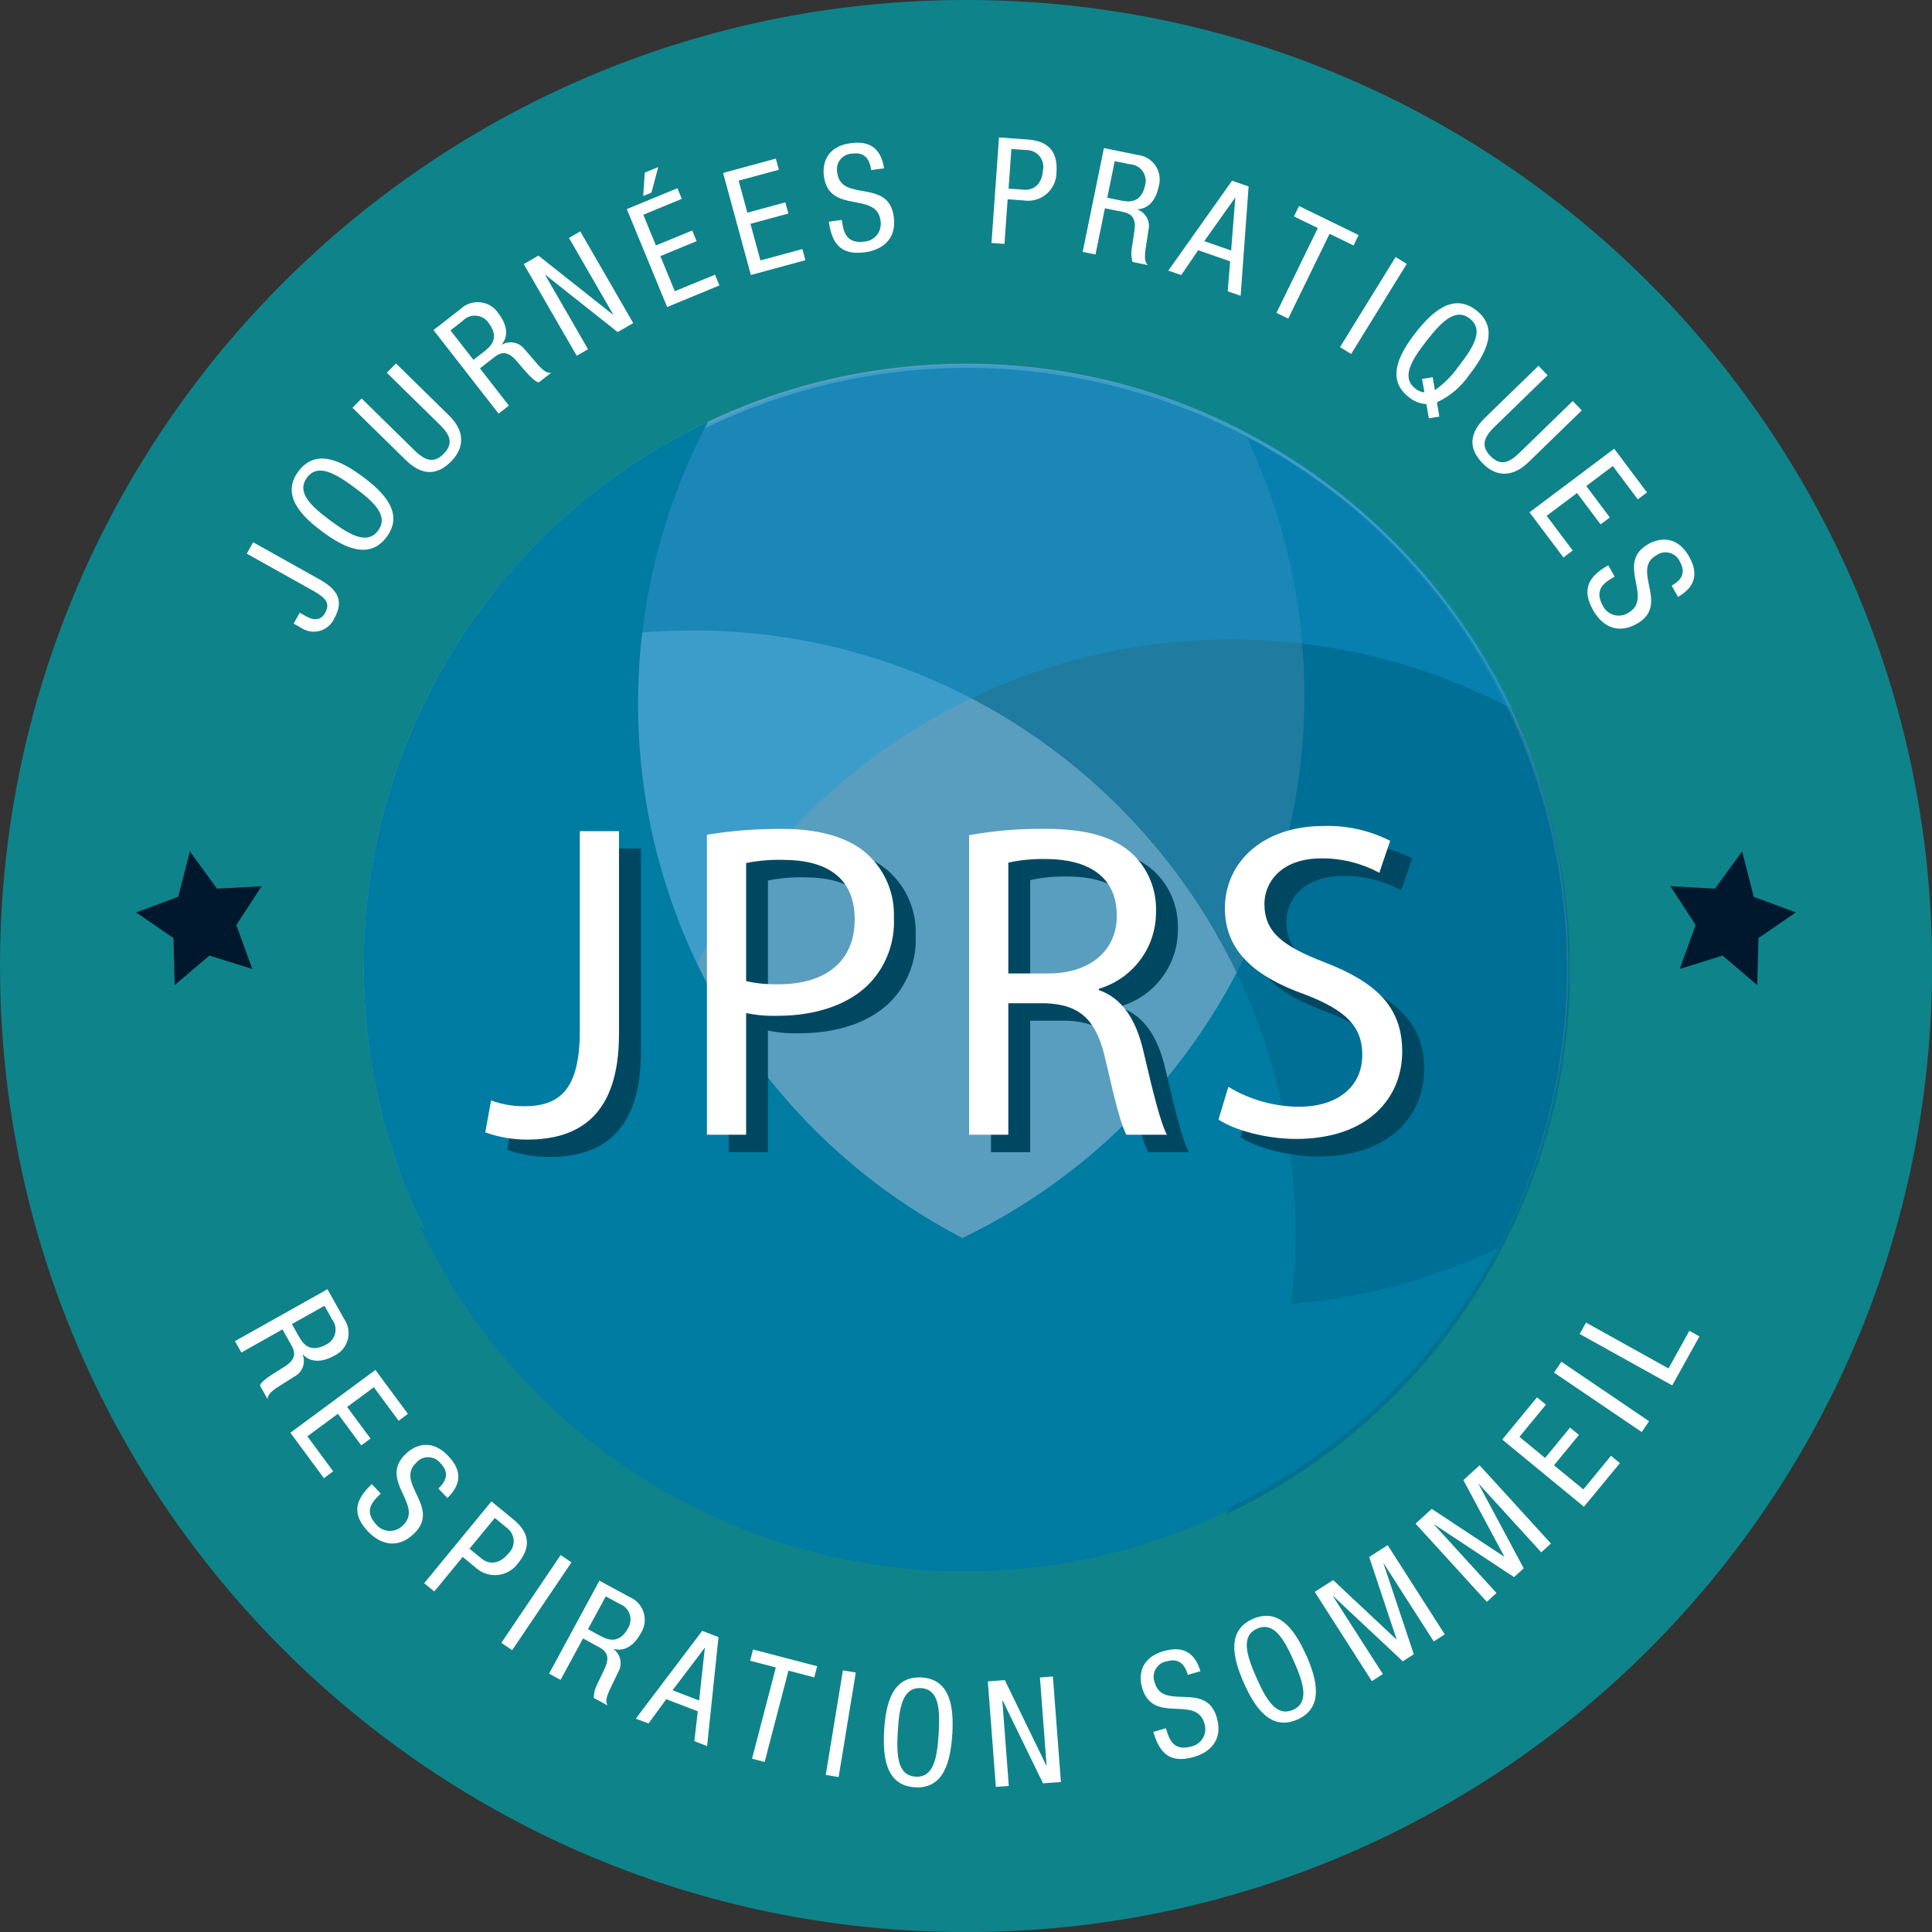
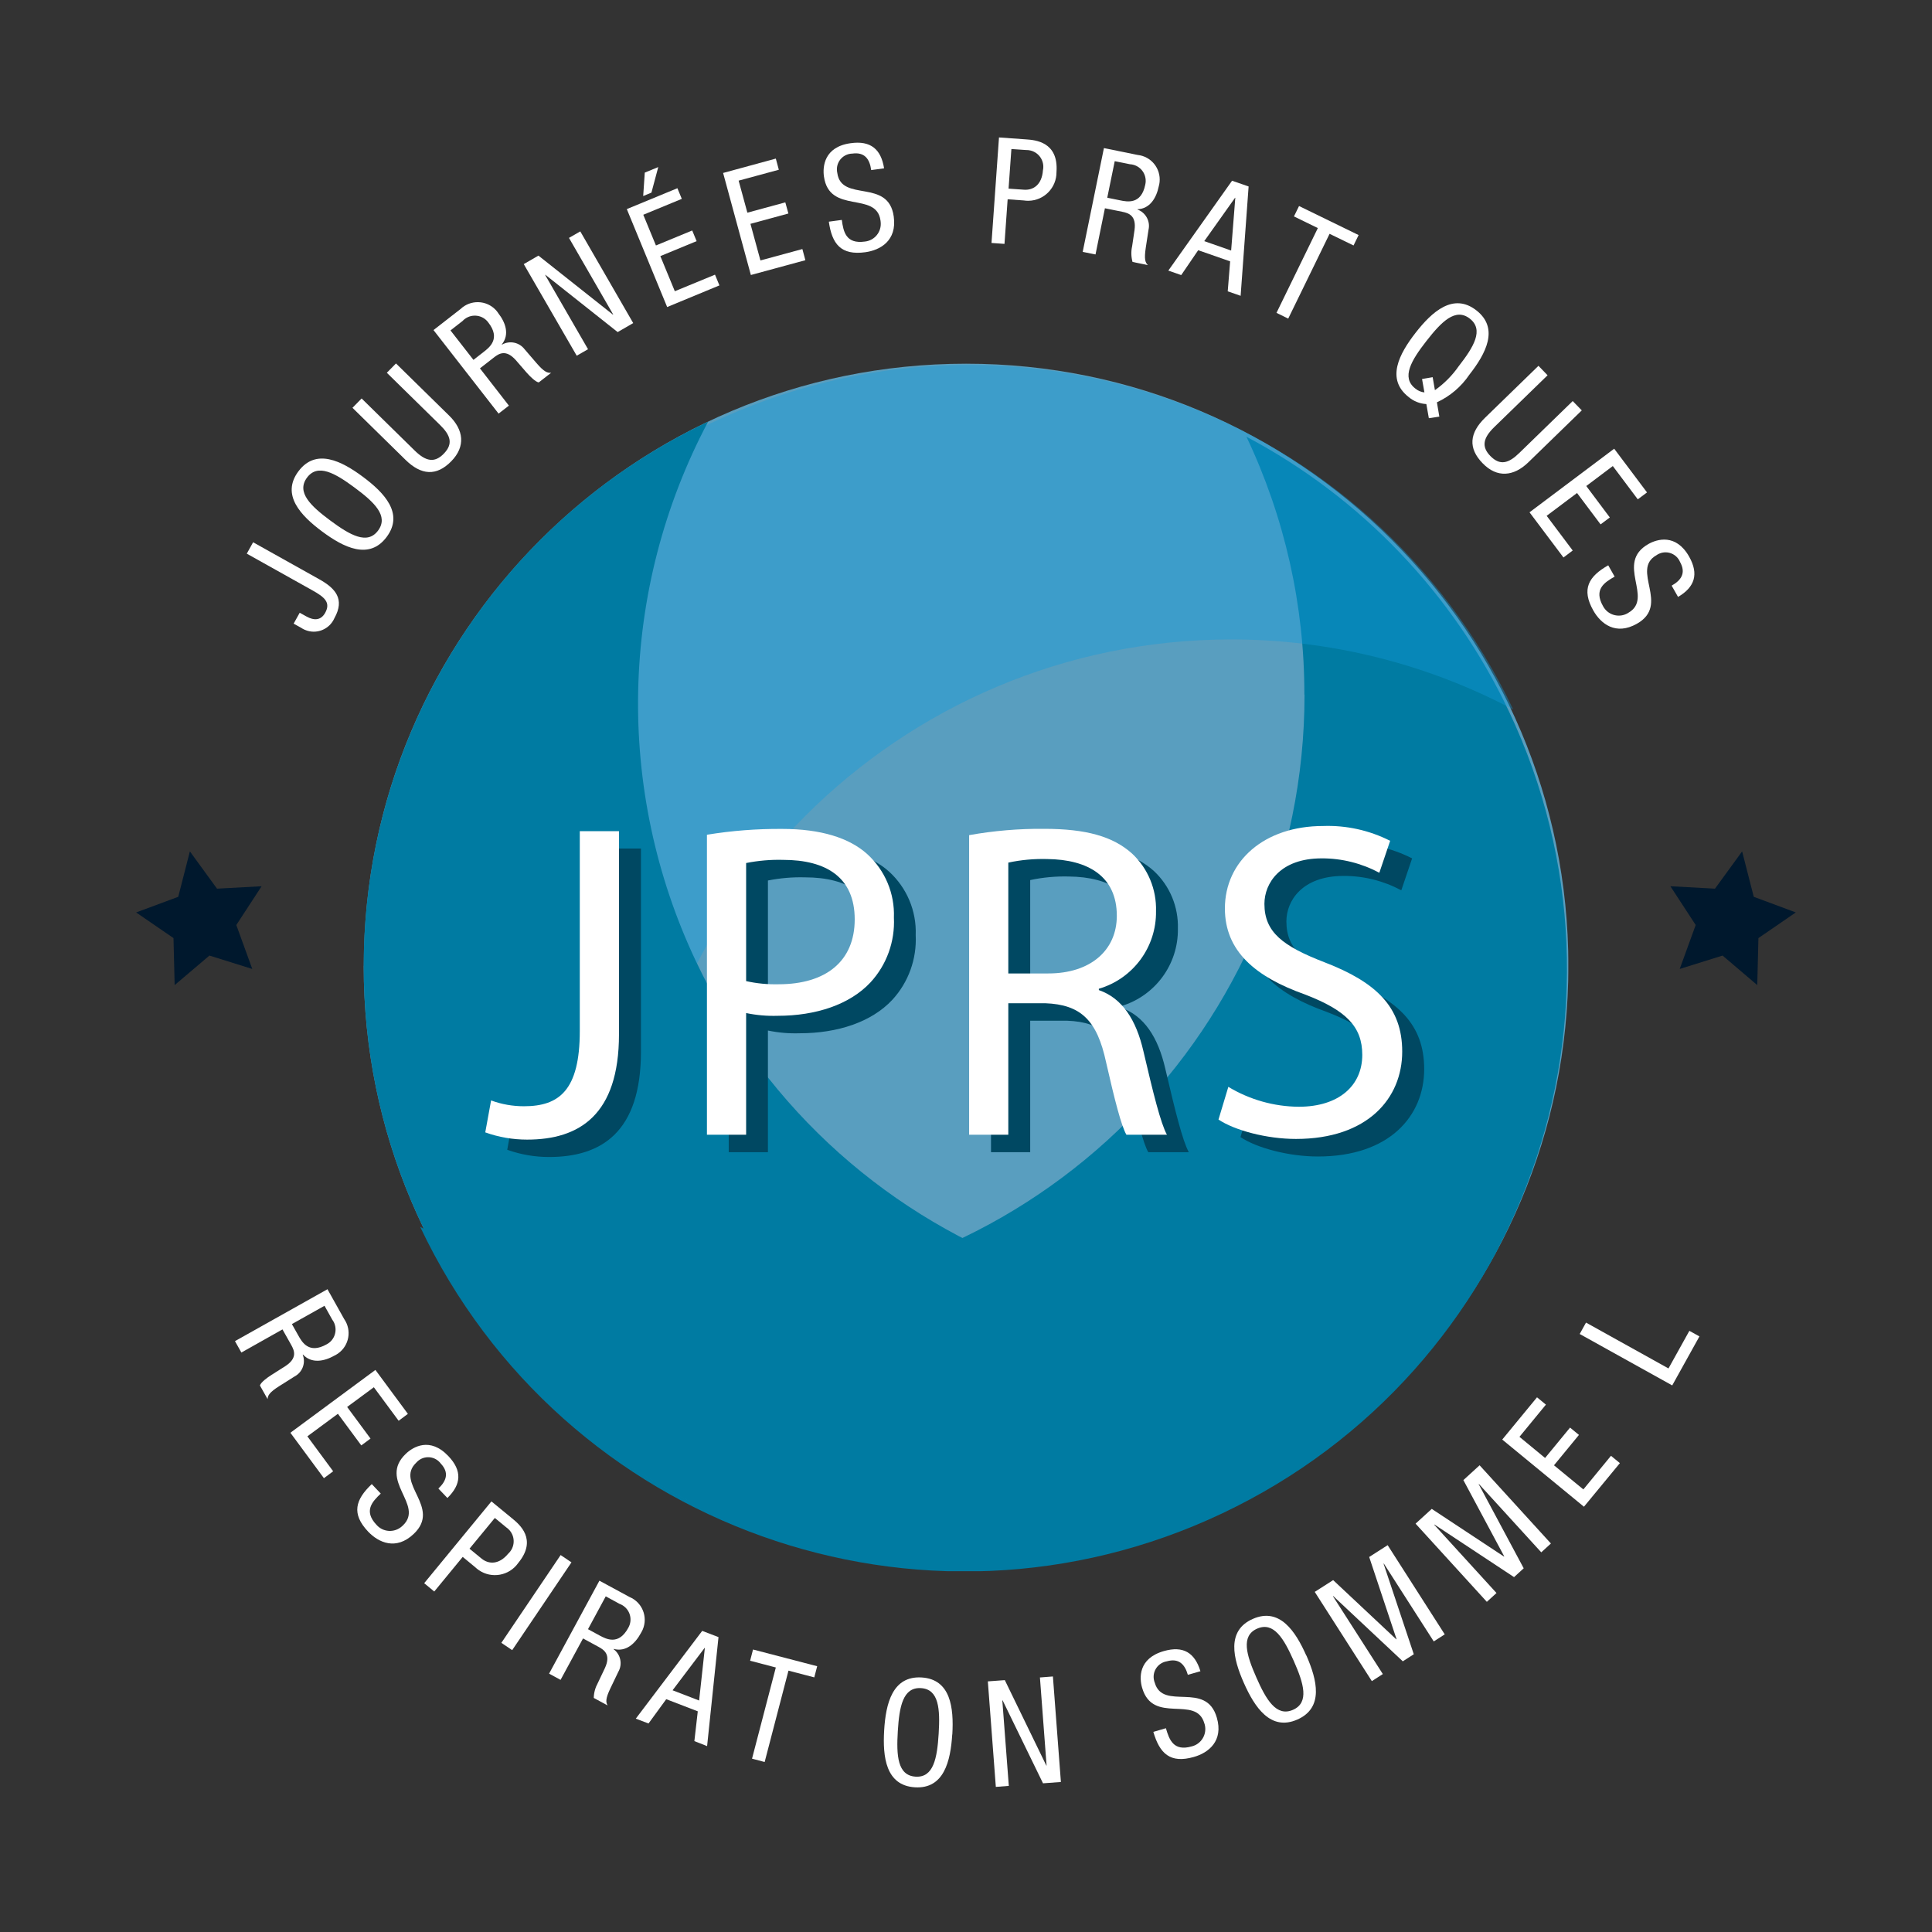
<svg xmlns="http://www.w3.org/2000/svg" xmlns:xlink="http://www.w3.org/1999/xlink" id="Calque_2" data-name="Calque 2" viewBox="0 0 232.19 232.19">
  <rect x="0" y="0" width="232.19" height="232.19" fill="#333333" stroke="none" />
  <defs>
    <style>
      .cls-1 {
        clip-path: url(#clippath);
      }

      .cls-2 {
        fill: none;
      }

      .cls-2, .cls-3, .cls-4, .cls-5, .cls-6, .cls-7, .cls-8, .cls-9, .cls-10, .cls-11 {
        stroke-width: 0px;
      }

      .cls-12 {
        clip-path: url(#clippath-1);
      }

      .cls-13 {
        clip-path: url(#clippath-4);
      }

      .cls-14 {
        clip-path: url(#clippath-3);
      }

      .cls-15 {
        clip-path: url(#clippath-2);
      }

      .cls-16 {
        clip-path: url(#clippath-7);
      }

      .cls-17 {
        clip-path: url(#clippath-8);
      }

      .cls-18 {
        clip-path: url(#clippath-6);
      }

      .cls-19 {
        clip-path: url(#clippath-5);
      }

      .cls-3 {
        fill: url(#Dégradé_sans_nom_2);
      }

      .cls-4 {
        fill: url(#Dégradé_sans_nom_3);
      }

      .cls-20 {
        opacity: .39;
      }

      .cls-5 {
        fill: url(#Dégradé_sans_nom_3-2);
      }

      .cls-21 {
        opacity: .65;
      }

      .cls-6 {
        fill: #0f838a;
      }

      .cls-7 {
        fill: #129bdb;
      }

      .cls-8 {
        fill: #fff;
      }

      .cls-9 {
        fill: #004862;
      }

      .cls-10 {
        fill: #00698e;
      }

      .cls-11 {
        fill: #00182d;
      }
    </style>
    <clipPath id="clippath">
      <rect class="cls-2" width="232.19" height="232.19" />
    </clipPath>
    <clipPath id="clippath-1">
-       <rect class="cls-2" y="0" width="232.19" height="232.19" />
-     </clipPath>
+       </clipPath>
    <clipPath id="clippath-2">
      <path class="cls-2" d="M43.71,116.1c0,39.98,32.41,72.39,72.39,72.38,39.98,0,72.39-32.41,72.39-72.39,0-39.98-32.41-72.39-72.39-72.38h0c-39.98,0-72.38,32.41-72.38,72.39" />
    </clipPath>
    <linearGradient id="Dégradé_sans_nom_2" data-name="Dégradé sans nom 2" x1="2236.67" y1="423.65" x2="2236.7" y2="423.65" gradientTransform="translate(-323813.93 61449.48) scale(144.77 -144.77)" gradientUnits="userSpaceOnUse">
      <stop offset="0" stop-color="#005a84" />
      <stop offset="0" stop-color="#005a84" />
      <stop offset=".18" stop-color="#065e87" />
      <stop offset=".42" stop-color="#166b93" />
      <stop offset=".7" stop-color="#3280a5" />
      <stop offset="1" stop-color="#599ebf" />
    </linearGradient>
    <clipPath id="clippath-3">
      <path class="cls-2" d="M156.78,83.48c0,39.98-32.41,72.39-72.39,72.39-11.81,0-23.45-2.89-33.89-8.42,17.12,36.13,60.28,51.54,96.41,34.42,36.13-17.12,51.54-60.28,34.42-96.41-6.68-14.1-17.74-25.67-31.53-32.97,4.6,9.69,6.98,20.28,6.96,31" />
    </clipPath>
    <linearGradient id="Dégradé_sans_nom_3" data-name="Dégradé sans nom 3" x1="2235.82" y1="423.57" x2="2235.85" y2="423.57" gradientTransform="translate(-308118.27 57875.79) scale(137.81 -136.35)" gradientUnits="userSpaceOnUse">
      <stop offset="0" stop-color="#00517b" />
      <stop offset="0" stop-color="#00517b" />
      <stop offset=".29" stop-color="#005680" />
      <stop offset=".68" stop-color="#00678f" />
      <stop offset="1" stop-color="#007ba2" />
    </linearGradient>
    <clipPath id="clippath-4">
      <rect class="cls-2" y="0" width="232.19" height="232.19" />
    </clipPath>
    <clipPath id="clippath-5">
-       <rect class="cls-2" x="52.31" y="44.22" width="136.35" height="137.81" />
-     </clipPath>
+       </clipPath>
    <clipPath id="clippath-6">
      <rect class="cls-2" x="44.06" y="43.88" width="137.81" height="136.35" />
    </clipPath>
    <clipPath id="clippath-7">
      <path class="cls-2" d="M43.71,116.1c0,39.98,32.41,72.39,72.39,72.39,26.81,0,51.42-14.81,63.97-38.5-36.13,17.11-79.3,1.7-96.42-34.44-9.78-20.64-9.24-44.69,1.45-64.87-25.28,11.98-41.39,37.45-41.39,65.42" />
    </clipPath>
    <linearGradient id="Dégradé_sans_nom_3-2" data-name="Dégradé sans nom 3" x1="2235.69" y1="423.59" x2="2235.72" y2="423.59" gradientTransform="translate(-304840.89 58492.83) scale(136.35 -137.81)" xlink:href="#Dégradé_sans_nom_3" />
    <clipPath id="clippath-8">
      <rect class="cls-2" y="0" width="232.19" height="232.19" />
    </clipPath>
  </defs>
  <g id="Calque_1-2" data-name="Calque 1">
    <g class="cls-1">
      <g id="Groupe_91" data-name="Groupe 91">
        <g id="Groupe_74" data-name="Groupe 74">
          <g class="cls-12">
            <g id="Groupe_73" data-name="Groupe 73">
              <path id="Tracé_178" data-name="Tracé 178" class="cls-6" d="M0,116.1c0,64.12,51.98,116.1,116.1,116.1s116.1-51.98,116.1-116.1S180.22,0,116.1,0h0C51.98,0,0,51.98,0,116.1" />
            </g>
          </g>
        </g>
        <g id="Groupe_76" data-name="Groupe 76">
          <g class="cls-15">
            <g id="Groupe_75" data-name="Groupe 75">
              <rect id="Rectangle_54" data-name="Rectangle 54" class="cls-3" x="43.71" y="43.71" width="144.77" height="144.77" />
            </g>
          </g>
        </g>
        <g id="Groupe_78" data-name="Groupe 78">
          <g class="cls-14">
            <g id="Groupe_77" data-name="Groupe 77">
              <rect id="Rectangle_55" data-name="Rectangle 55" class="cls-4" x="50.51" y="52.48" width="137.81" height="136.35" />
            </g>
          </g>
        </g>
        <g id="Groupe_86" data-name="Groupe 86">
          <g class="cls-13">
            <g id="Groupe_85" data-name="Groupe 85">
              <path id="Tracé_181" data-name="Tracé 181" class="cls-8" d="M38.34,69.6c1.98,1.1,3.13,2.4,1.85,4.69-.6,1.37-2.19,2-3.56,1.4-.15-.06-.29-.14-.42-.23l-.92-.51.73-1.31.81.45c.9.5,1.72.49,2.24-.42.69-1.24-.01-1.88-1.54-2.73l-7.87-4.4.76-1.37,7.92,4.43Z" />
              <path id="Tracé_182" data-name="Tracé 182" class="cls-8" d="M43.61,57.3c2.57,1.91,4.96,4.41,2.86,7.23s-5.18,1.26-7.75-.65-4.96-4.41-2.86-7.23,5.18-1.26,7.75.65M39.7,62.56c2.36,1.75,4.45,2.95,5.74,1.2s-.45-3.4-2.81-5.15-4.45-2.95-5.74-1.2.45,3.4,2.81,5.15" />
              <path id="Tracé_183" data-name="Tracé 183" class="cls-8" d="M42.36,49.01l1.1-1.12,6.39,6.27c1.34,1.31,2.38,1.49,3.47.38,1.17-1.19.84-2.22-.44-3.47l-6.39-6.27,1.1-1.12,6.39,6.27c1.75,1.71,2,3.71.25,5.49-1.78,1.82-3.61,1.67-5.48-.16l-6.39-6.27Z" />
              <path id="Tracé_184" data-name="Tracé 184" class="cls-8" d="M52.11,39.66l3.25-2.53c1.19-1.13,3.08-1.08,4.21.11.12.13.23.26.32.41.86,1.1,1.38,2.55.42,3.74l.02.03c.92-.53,2.09-.28,2.73.57l1.42,1.65c.92,1.07,1.32,1.2,1.76,1.16l-1.49,1.16c-.38-.05-1.06-.72-1.47-1.19l-1.3-1.5c-1.17-1.3-2-.8-2.63-.3l-1.67,1.3,3.48,4.48-1.24.96-7.82-10.04ZM56.9,43.25l1.22-.95c.73-.57,2.07-1.61.56-3.55-.65-.89-1.91-1.08-2.8-.43-.1.07-.19.15-.27.24l-1.47,1.15,2.76,3.54Z" />
              <path id="Tracé_185" data-name="Tracé 185" class="cls-8" d="M62.95,31.74l1.76-1.02,8.95,7.09.03-.02-5.31-9.2,1.36-.78,6.36,11.02-1.87,1.08-8.68-6.88-.03.02,5.15,8.92-1.36.78-6.37-11.02Z" />
              <path id="Tracé_186" data-name="Tracé 186" class="cls-8" d="M75.33,25.13l6.08-2.51.53,1.28-4.63,1.91,1.52,3.69,4.36-1.8.53,1.28-4.36,1.8,1.74,4.22,4.83-1.99.53,1.29-6.28,2.6-4.85-11.77ZM77.5,20.74l1.61-.66-.82,3.07-.99.41.19-2.82Z" />
              <path id="Tracé_187" data-name="Tracé 187" class="cls-8" d="M86.89,20.79l6.35-1.73.36,1.34-4.83,1.31,1.05,3.85,4.56-1.24.37,1.34-4.56,1.24,1.2,4.4,5.04-1.37.36,1.34-6.55,1.78-3.34-12.28Z" />
              <path id="Tracé_188" data-name="Tracé 188" class="cls-8" d="M104.7,20.43c-.18-1.32-.79-2.18-2.27-1.97-1.04.02-1.87.88-1.85,1.92,0,.14.02.28.05.42.49,3.55,6.15.6,6.78,5.22.41,2.91-1.62,4.04-3.4,4.29-2.95.41-4.02-.99-4.4-3.67l1.56-.21c.19,1.41.49,2.92,2.77,2.6,1.18-.12,2.03-1.18,1.9-2.36,0-.06-.01-.11-.02-.17-.49-3.57-6.16-.68-6.8-5.3-.16-1.16.01-3.55,3.21-3.99,2.4-.34,3.66.72,4.02,3.02l-1.55.21Z" />
              <path id="Tracé_189" data-name="Tracé 189" class="cls-8" d="M120.07,16.52l3.24.23c1.1.08,3.92.28,3.66,3.92.02,1.89-1.49,3.44-3.38,3.46-.18,0-.37-.01-.55-.04l-1.94-.14-.38,5.36-1.56-.11.9-12.69ZM121.2,22.67l1.87.13c1.14.08,2.15-.63,2.27-2.32.24-1.09-.45-2.16-1.53-2.4-.16-.04-.33-.05-.5-.05l-1.76-.12-.34,4.76Z" />
              <path id="Tracé_190" data-name="Tracé 190" class="cls-8" d="M132.68,17.8l4.03.82c1.64.17,2.82,1.63,2.65,3.27-.02.17-.05.34-.1.51-.28,1.36-1.04,2.69-2.56,2.75v.03c.99.36,1.57,1.41,1.33,2.44l-.33,2.15c-.21,1.4-.06,1.79.26,2.09l-1.85-.38c-.17-.61-.19-1.26-.05-1.88l.29-1.96c.23-1.73-.69-2.03-1.48-2.19l-2.08-.42-1.13,5.55-1.54-.31,2.55-12.47ZM133.06,23.76l1.52.31c.91.19,2.57.53,3.06-1.88.25-1.08-.42-2.15-1.49-2.4-.11-.03-.23-.04-.35-.05l-1.83-.37-.9,4.4Z" />
              <path id="Tracé_191" data-name="Tracé 191" class="cls-8" d="M148.07,21.72l1.99.69-.96,13.14-1.55-.54.29-3.6-3.84-1.34-2.04,2.99-1.55-.54,7.66-10.8ZM144.73,28.98l3.23,1.13.5-6.34h-.03s-3.7,5.21-3.7,5.21Z" />
              <path id="Tracé_192" data-name="Tracé 192" class="cls-8" d="M154.82,38.29l-1.41-.69,4.97-10.19-2.87-1.4.61-1.25,7.16,3.49-.61,1.25-2.88-1.4-4.97,10.19Z" />
-               <rect id="Rectangle_56" data-name="Rectangle 56" class="cls-8" x="158.69" y="35.93" width="12.72" height="1.57" transform="translate(47.11 157.87) rotate(-58.31)" />
              <path id="Tracé_193" data-name="Tracé 193" class="cls-8" d="M171.42,48.56c-.78-.04-1.53-.34-2.12-.84-2.77-2.16-1.14-5.2.83-7.73s4.53-4.85,7.3-2.69,1.14,5.2-.84,7.73c-.97,1.44-2.32,2.59-3.9,3.32l.29,1.72-1.26.19-.3-1.7ZM170.9,45.55l1.28-.22.27,1.56c1.11-.78,2.08-1.76,2.86-2.88,1.81-2.32,3.05-4.38,1.33-5.72s-3.4.37-5.21,2.69-3.05,4.38-1.34,5.71c.31.26.69.43,1.1.47l-.29-1.63Z" />
              <path id="Tracé_194" data-name="Tracé 194" class="cls-8" d="M184.9,43.97l1.09,1.13-6.42,6.24c-1.34,1.31-1.54,2.35-.46,3.46,1.17,1.2,2.21.88,3.48-.36l6.42-6.24,1.09,1.12-6.42,6.24c-1.75,1.7-3.76,1.91-5.49.12-1.78-1.82-1.59-3.65.29-5.48l6.42-6.24Z" />
              <path id="Tracé_195" data-name="Tracé 195" class="cls-8" d="M193.99,53.92l3.95,5.26-1.11.83-3-4-3.19,2.4,2.83,3.78-1.11.83-2.83-3.77-3.65,2.74,3.13,4.17-1.11.84-4.08-5.43,10.17-7.64Z" />
              <path id="Tracé_196" data-name="Tracé 196" class="cls-8" d="M200.91,70.38c1.16-.66,1.73-1.53,1-2.84-.4-.96-1.51-1.42-2.48-1.01-.13.05-.25.12-.36.2-3.12,1.77,1.7,5.94-2.34,8.23-2.56,1.45-4.35-.01-5.24-1.58-1.47-2.59-.56-4.11,1.79-5.44l.77,1.36c-1.24.7-2.53,1.54-1.4,3.54.55,1.05,1.85,1.45,2.89.9.05-.03.1-.06.15-.09,3.13-1.78-1.64-5.97,2.42-8.27,1.02-.58,3.3-1.29,4.89,1.51,1.19,2.11.68,3.67-1.33,4.85l-.77-1.36Z" />
              <path id="Tracé_197" data-name="Tracé 197" class="cls-11" d="M16.36,109.66l5.06-1.88,1.4-5.46,3.26,4.48,5.36-.29-3.04,4.66,1.92,5.28-5.15-1.61-4.18,3.55-.14-5.65-4.5-3.09Z" />
              <path id="Tracé_198" data-name="Tracé 198" class="cls-11" d="M215.83,109.66l-5.06-1.88-1.4-5.46-3.26,4.48-5.36-.29,3.04,4.66-1.92,5.28,5.15-1.61,4.17,3.55.14-5.65,4.5-3.09Z" />
              <path id="Tracé_199" data-name="Tracé 199" class="cls-8" d="M39.35,154.93l2.01,3.59c.94,1.35.61,3.21-.74,4.15-.14.1-.29.18-.45.26-1.21.68-2.72.98-3.76-.14l-.03.02c.39.99-.03,2.11-.97,2.61l-1.84,1.16c-1.19.75-1.39,1.13-1.41,1.57l-.92-1.64c.1-.37.86-.94,1.39-1.27l1.67-1.06c1.46-.96,1.09-1.85.69-2.56l-1.04-1.85-4.94,2.78-.77-1.37,11.1-6.23ZM35.08,159.13l.76,1.35c.45.81,1.28,2.29,3.42,1.08.98-.51,1.35-1.72.84-2.7-.06-.11-.12-.2-.19-.3l-.91-1.63-3.92,2.2Z" />
              <path id="Tracé_200" data-name="Tracé 200" class="cls-8" d="M45.11,164.63l3.91,5.29-1.11.83-2.98-4.03-3.21,2.37,2.81,3.8-1.11.82-2.81-3.8-3.67,2.71,3.1,4.2-1.11.83-4.03-5.46,10.23-7.56Z" />
              <path id="Tracé_201" data-name="Tracé 201" class="cls-8" d="M52.69,178.89c.97-.92,1.31-1.91.28-3-.63-.84-1.81-1.01-2.65-.38-.11.08-.21.18-.3.28-2.6,2.47,3.08,5.36-.3,8.56-2.13,2.02-4.23,1.03-5.47-.27-2.05-2.16-1.54-3.85.43-5.72l1.08,1.14c-1.03.98-2.09,2.1-.5,3.77.79.89,2.15.96,3.04.17.04-.04.08-.07.12-.11,2.61-2.48-3.03-5.4.36-8.62.85-.81,2.89-2.06,5.11.29,1.67,1.76,1.55,3.4-.12,5.03l-1.08-1.13Z" />
              <path id="Tracé_202" data-name="Tracé 202" class="cls-8" d="M59.06,180.44l2.51,2.06c.85.7,3.04,2.5.72,5.33-1.08,1.55-3.21,1.94-4.76.86-.15-.1-.29-.22-.42-.34l-1.5-1.24-3.42,4.16-1.21-1,8.08-9.83ZM56.42,186.12l1.45,1.19c.88.72,2.12.73,3.2-.58.83-.75.89-2.03.14-2.85-.11-.12-.24-.23-.38-.33l-1.36-1.12-3.04,3.69Z" />
              <rect id="Rectangle_57" data-name="Rectangle 57" class="cls-8" x="58.1" y="191.82" width="12.73" height="1.57" transform="translate(-131.23 138.24) rotate(-55.97)" />
              <path id="Tracé_203" data-name="Tracé 203" class="cls-8" d="M72.04,189.97l3.62,1.96c1.52.64,2.23,2.38,1.59,3.9-.07.16-.15.31-.24.46-.66,1.22-1.78,2.28-3.25,1.88l-.02.03c.85.63,1.1,1.8.57,2.72l-.94,1.96c-.61,1.27-.57,1.69-.35,2.08l-1.66-.9c.01-.64.19-1.26.5-1.82l.85-1.79c.72-1.59-.08-2.15-.78-2.53l-1.86-1.01-2.7,4.98-1.38-.75,6.06-11.19ZM70.67,195.8l1.36.74c.82.44,2.31,1.25,3.48-.91.55-.96.22-2.18-.74-2.73-.1-.06-.21-.11-.32-.15l-1.65-.9-2.14,3.96Z" />
              <path id="Tracé_204" data-name="Tracé 204" class="cls-8" d="M84.39,196l1.96.75-1.37,13.1-1.53-.6.41-3.58-3.79-1.46-2.13,2.92-1.53-.58,7.99-10.56ZM80.83,203.14l3.19,1.23.69-6.32h-.03s-3.85,5.09-3.85,5.09Z" />
              <path id="Tracé_205" data-name="Tracé 205" class="cls-8" d="M91.9,211.76l-1.52-.4,2.86-10.96-3.09-.81.35-1.35,7.71,2.01-.35,1.34-3.1-.81-2.86,10.97Z" />
-               <rect id="Rectangle_58" data-name="Rectangle 58" class="cls-8" x="94.68" y="206.38" width="12.73" height="1.57" transform="translate(-119.75 273.32) rotate(-80.68)" />
              <path id="Tracé_206" data-name="Tracé 206" class="cls-8" d="M114.44,208.45c-.2,3.2-.99,6.57-4.49,6.35s-3.88-3.65-3.69-6.85.99-6.56,4.5-6.35c3.5.21,3.88,3.65,3.69,6.85M107.9,208.05c-.18,2.94-.04,5.33,2.13,5.47s2.6-2.23,2.78-5.17.04-5.34-2.13-5.47-2.6,2.23-2.78,5.17" />
              <path id="Tracé_207" data-name="Tracé 207" class="cls-8" d="M118.73,202.07l2.03-.15,4.99,10.27h.03l-.8-10.59,1.56-.12.96,12.68-2.15.16-4.85-9.96h-.04l.78,10.27-1.56.12-.96-12.68Z" />
              <path id="Tracé_208" data-name="Tracé 208" class="cls-8" d="M142.76,201.29c-.37-1.28-1.09-2.04-2.53-1.63-1.03.17-1.73,1.14-1.56,2.17.02.14.06.27.11.4.99,3.44,6.17-.28,7.46,4.2.82,2.82-1.02,4.23-2.75,4.72-2.86.82-4.12-.41-4.88-3.01l1.51-.44c.4,1.37.91,2.82,3.12,2.18,1.15-.29,1.84-1.46,1.55-2.61-.01-.05-.03-.11-.05-.16-1-3.46-6.19.21-7.48-4.28-.33-1.13-.49-3.51,2.61-4.4,2.33-.67,3.72.19,4.4,2.42l-1.5.43Z" />
              <path id="Tracé_209" data-name="Tracé 209" class="cls-8" d="M157,198.95c1.29,2.94,2.13,6.29-1.09,7.71-3.21,1.41-5.12-1.47-6.42-4.4s-2.13-6.29,1.08-7.7,5.12,1.47,6.42,4.4M150.99,201.6c1.18,2.69,2.41,4.76,4.4,3.89s1.29-3.18.1-5.87-2.41-4.76-4.4-3.89-1.29,3.18-.1,5.87" />
              <path id="Tracé_210" data-name="Tracé 210" class="cls-8" d="M158,191.32l2.22-1.42,7.59,7.12.03-.02-3.29-9.88,2.22-1.42,6.86,10.72-1.32.85-6-9.36-.03.02,3.63,10.88-1.32.85-8.37-7.85-.03.02,6,9.36-1.32.85-6.86-10.72Z" />
              <path id="Tracé_211" data-name="Tracé 211" class="cls-8" d="M170.12,183.12l1.95-1.78,8.68,5.73.03-.02-4.91-9.17,1.95-1.78,8.57,9.4-1.16,1.06-7.49-8.21-.03.02,5.41,10.11-1.16,1.06-9.57-6.32-.03.02,7.49,8.21-1.16,1.06-8.57-9.4Z" />
              <path id="Tracé_212" data-name="Tracé 212" class="cls-8" d="M180.54,173.01l4.18-5.08,1.07.88-3.18,3.87,3.08,2.54,3-3.65,1.07.88-3,3.65,3.53,2.9,3.32-4.04,1.07.88-4.32,5.24-9.83-8.08Z" />
-               <rect id="Rectangle_59" data-name="Rectangle 59" class="cls-8" x="191.7" y="161.53" width="1.57" height="12.73" transform="translate(-54.51 232.97) rotate(-55.86)" />
              <path id="Tracé_213" data-name="Tracé 213" class="cls-8" d="M189.85,160.32l.76-1.37,9.91,5.51,2.51-4.52,1.21.67-3.27,5.89-11.12-6.18Z" />
              <g id="Groupe_81" data-name="Groupe 81" class="cls-21">
                <g id="Groupe_80" data-name="Groupe 80">
                  <g class="cls-19">
                    <g id="Groupe_79" data-name="Groupe 79">
                      <path id="Tracé_214" data-name="Tracé 214" class="cls-10" d="M83.31,75.76c39.98,0,72.39,32.42,72.39,72.4,0,11.81-2.89,23.44-8.42,33.88,36.13-17.12,51.54-60.29,34.42-96.42-17.12-36.13-60.29-51.54-96.42-34.42-14.1,6.68-25.66,17.74-32.97,31.53,9.69-4.6,20.28-6.98,31-6.96" />
                    </g>
                  </g>
                </g>
              </g>
              <g id="Groupe_84" data-name="Groupe 84" class="cls-20">
                <g id="Groupe_83" data-name="Groupe 83">
                  <g class="cls-18">
                    <g id="Groupe_82" data-name="Groupe 82">
                      <path id="Tracé_215" data-name="Tracé 215" class="cls-7" d="M75.59,149.23c0-39.98,32.42-72.39,72.4-72.38,11.81,0,23.44,2.89,33.87,8.42-17.12-36.13-60.29-51.54-96.42-34.42-36.13,17.12-51.54,60.29-34.42,96.42,6.68,14.1,17.74,25.66,31.53,32.97-4.6-9.69-6.98-20.28-6.96-31" />
                    </g>
                  </g>
                </g>
              </g>
            </g>
          </g>
        </g>
        <g id="Groupe_88" data-name="Groupe 88">
          <g class="cls-16">
            <g id="Groupe_87" data-name="Groupe 87">
              <rect id="Rectangle_63" data-name="Rectangle 63" class="cls-5" x="43.71" y="50.68" width="136.35" height="137.81" />
            </g>
          </g>
        </g>
        <g id="Groupe_90" data-name="Groupe 90">
          <g class="cls-17">
            <g id="Groupe_89" data-name="Groupe 89">
              <path id="Tracé_217" data-name="Tracé 217" class="cls-9" d="M72.32,101.98h4.71v24.41c0,9.69-4.76,12.66-11.04,12.66-1.71,0-3.42-.29-5.03-.87l.7-3.84c1.27.47,2.6.7,3.95.7,4.22,0,6.71-1.9,6.71-9.04v-24.03Z" />
              <path id="Tracé_218" data-name="Tracé 218" class="cls-9" d="M87.58,102.42c2.99-.49,6.01-.72,9.04-.7,4.65,0,8.06,1.08,10.23,3.03,2.14,1.95,3.31,4.74,3.2,7.63.14,2.87-.87,5.68-2.82,7.79-2.49,2.66-6.55,4.01-11.15,4.01-1.27.04-2.54-.07-3.79-.33v14.62h-4.71v-36.05ZM92.29,120.01c1.28.29,2.59.41,3.9.38,5.68,0,9.15-2.76,9.15-7.8s-3.41-7.15-8.61-7.15c-1.49-.04-2.98.09-4.44.38v14.19Z" />
              <path id="Tracé_219" data-name="Tracé 219" class="cls-9" d="M119.09,102.47c2.98-.53,6.01-.79,9.04-.76,5.03,0,8.28.92,10.56,2.98,1.91,1.79,2.95,4.31,2.87,6.93.06,4.29-2.75,8.1-6.87,9.31v.16c2.81.97,4.49,3.57,5.36,7.36,1.19,5.09,2.06,8.61,2.82,10.02h-4.87c-.6-1.03-1.41-4.17-2.44-8.71-1.08-5.04-3.03-6.93-7.31-7.09h-4.44v15.8h-4.71v-36ZM123.8,119.09h4.82c5.04,0,8.23-2.76,8.23-6.93,0-4.71-3.41-6.77-8.39-6.82-1.56-.04-3.13.1-4.65.43v13.32Z" />
              <path id="Tracé_220" data-name="Tracé 220" class="cls-9" d="M150.27,132.73c2.55,1.53,5.47,2.36,8.45,2.38,4.82,0,7.63-2.54,7.63-6.23,0-3.41-1.95-5.36-6.88-7.26-5.95-2.11-9.63-5.2-9.63-10.34,0-5.68,4.71-9.91,11.8-9.91,2.8-.1,5.57.52,8.07,1.79l-1.3,3.84c-2.13-1.14-4.51-1.74-6.93-1.73-4.98,0-6.88,2.98-6.88,5.47,0,3.41,2.22,5.09,7.25,7.03,6.17,2.38,9.31,5.36,9.31,10.72,0,5.63-4.17,10.5-12.77,10.5-3.52,0-7.36-1.03-9.31-2.33l1.19-3.94Z" />
              <path id="Tracé_221" data-name="Tracé 221" class="cls-8" d="M69.69,99.89h4.7v24.41c0,9.69-4.76,12.66-11.04,12.66-1.71,0-3.42-.29-5.03-.87l.7-3.84c1.26.47,2.6.7,3.95.7,4.22,0,6.71-1.9,6.71-9.04v-24.03Z" />
              <path id="Tracé_222" data-name="Tracé 222" class="cls-8" d="M84.96,100.32c2.99-.49,6.01-.72,9.04-.7,4.66,0,8.07,1.08,10.23,3.03,2.14,1.95,3.31,4.74,3.2,7.63.14,2.87-.87,5.68-2.82,7.79-2.49,2.66-6.55,4.01-11.15,4.01-1.27.04-2.54-.07-3.79-.33v14.62h-4.71v-36.05ZM89.67,117.91c1.28.29,2.59.41,3.9.38,5.68,0,9.15-2.76,9.15-7.8s-3.41-7.15-8.61-7.15c-1.49-.04-2.98.09-4.44.38v14.19Z" />
              <path id="Tracé_223" data-name="Tracé 223" class="cls-8" d="M116.46,100.37c2.98-.53,6.01-.79,9.04-.76,5.03,0,8.28.92,10.56,2.98,1.91,1.79,2.95,4.31,2.87,6.93.06,4.29-2.75,8.1-6.87,9.31v.16c2.81.97,4.49,3.57,5.36,7.36,1.19,5.09,2.06,8.61,2.82,10.02h-4.87c-.6-1.03-1.41-4.17-2.44-8.71-1.08-5.04-3.03-6.93-7.31-7.09h-4.44v15.8h-4.71v-36ZM121.17,116.99h4.82c5.04,0,8.23-2.76,8.23-6.93,0-4.71-3.41-6.77-8.39-6.82-1.56-.04-3.13.1-4.65.43v13.32Z" />
              <path id="Tracé_224" data-name="Tracé 224" class="cls-8" d="M147.64,130.63c2.55,1.53,5.47,2.36,8.45,2.38,4.82,0,7.63-2.54,7.63-6.23,0-3.41-1.95-5.36-6.88-7.26-5.95-2.11-9.63-5.2-9.63-10.34,0-5.68,4.71-9.91,11.8-9.91,2.8-.1,5.57.52,8.06,1.78l-1.3,3.84c-2.13-1.14-4.51-1.74-6.93-1.73-4.98,0-6.88,2.98-6.88,5.47,0,3.41,2.22,5.09,7.25,7.03,6.17,2.38,9.31,5.36,9.31,10.72,0,5.63-4.17,10.5-12.77,10.5-3.52,0-7.36-1.03-9.31-2.33l1.19-3.95Z" />
            </g>
          </g>
        </g>
      </g>
    </g>
  </g>
</svg>